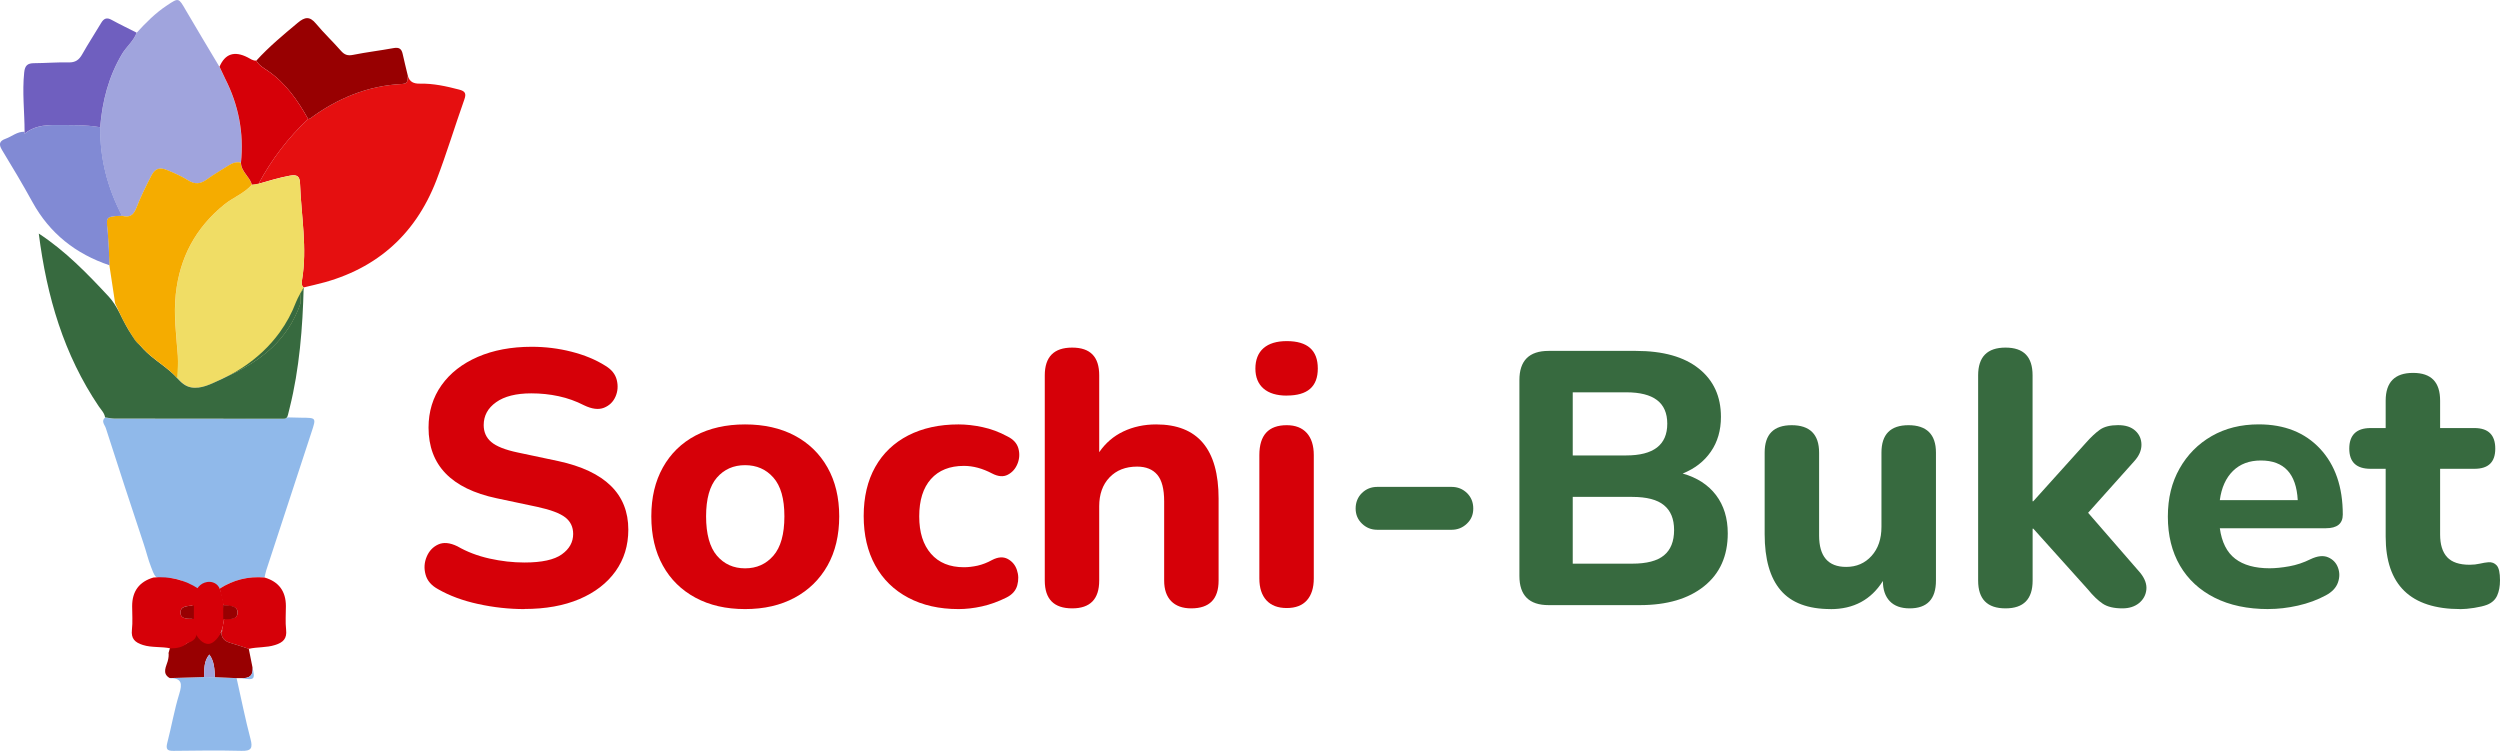
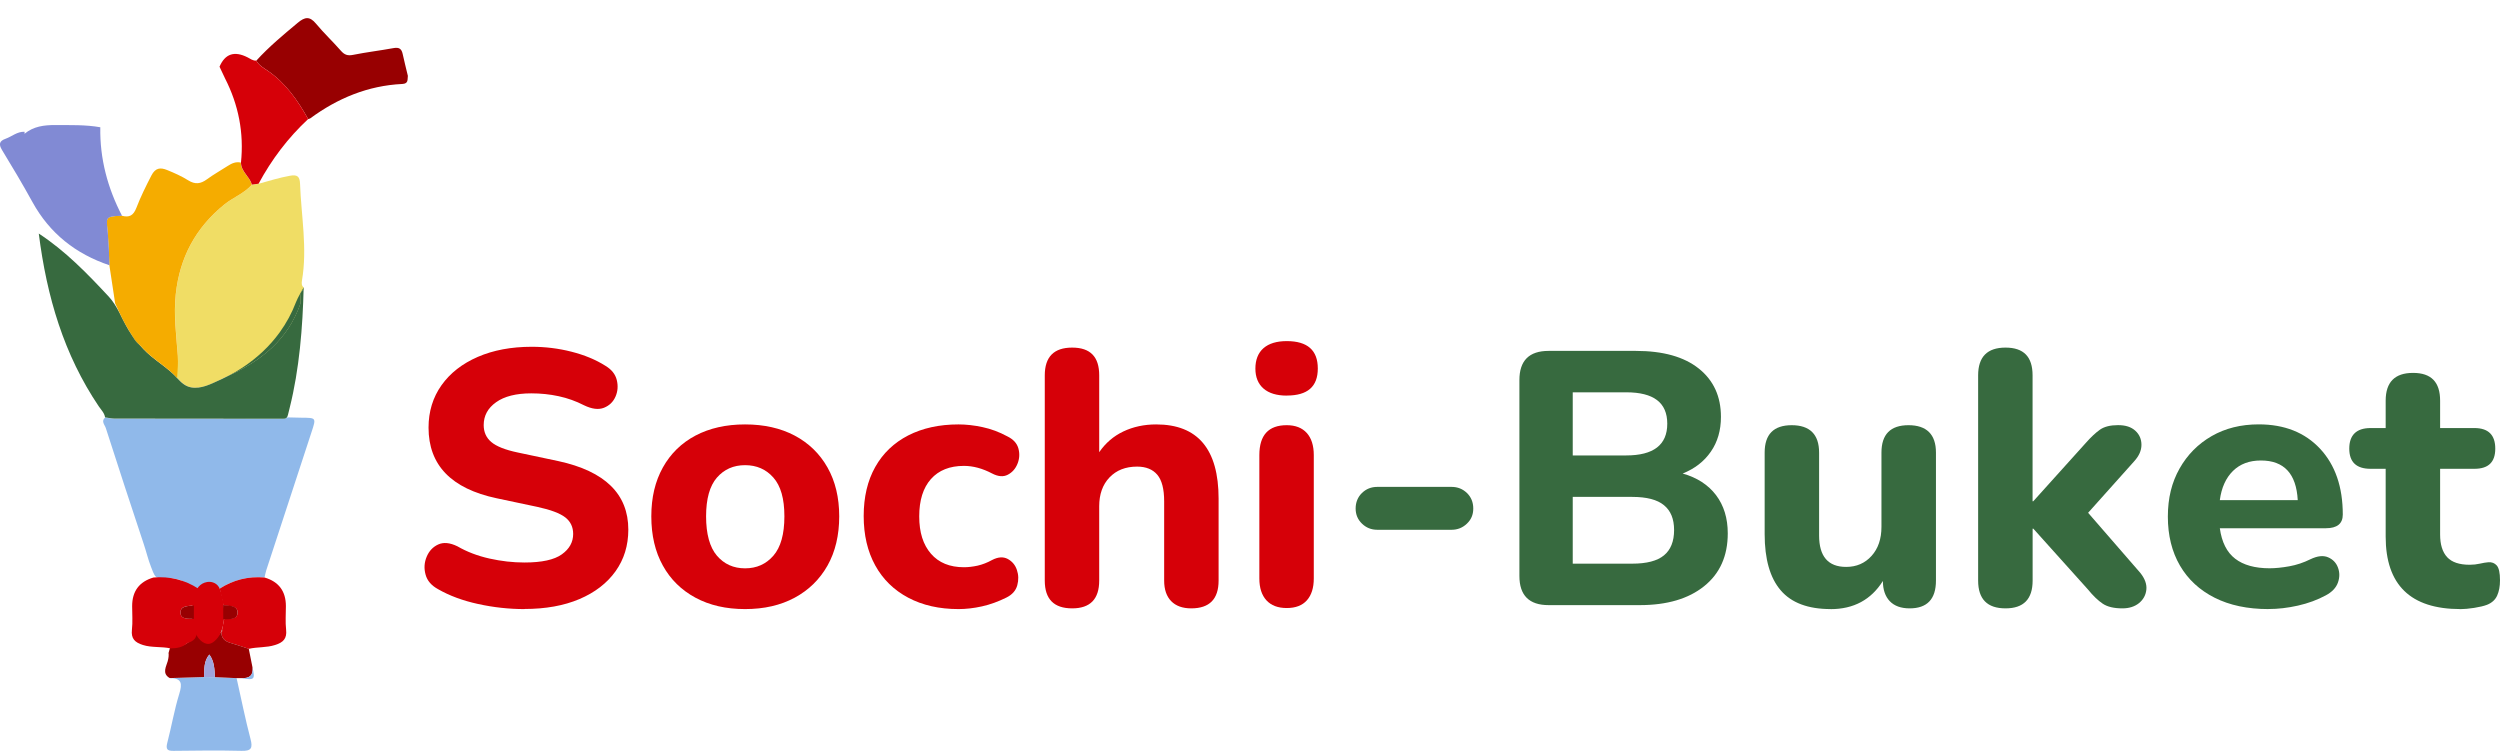
<svg xmlns="http://www.w3.org/2000/svg" id="_Слой_2" data-name="Слой 2" viewBox="0 0 454.62 136.55">
  <defs>
    <style>
      .cls-1 {
        fill: #a0a4dd;
      }

      .cls-2 {
        fill: #980001;
      }

      .cls-3 {
        fill: #818ad4;
      }

      .cls-4 {
        fill: #e50f10;
      }

      .cls-5 {
        fill: #f0dd65;
      }

      .cls-6 {
        fill: #376a3f;
      }

      .cls-7 {
        fill: #f5ac00;
      }

      .cls-8 {
        fill: #90b9ea;
      }

      .cls-9 {
        fill: #d60008;
      }

      .cls-10 {
        fill: #6f5fbf;
      }
    </style>
  </defs>
  <g id="_Слой_1-2" data-name="Слой 1">
    <g>
      <path class="cls-9" d="M95.35,110.76c-2.8,0-5.6-.31-8.39-.92-2.8-.61-5.23-1.51-7.28-2.69-1.22-.66-1.99-1.54-2.29-2.66-.31-1.12-.24-2.2,.2-3.25,.44-1.05,1.14-1.79,2.1-2.23,.96-.44,2.12-.33,3.48,.33,1.75,1.01,3.69,1.75,5.84,2.23,2.14,.48,4.26,.72,6.36,.72,3.15,0,5.41-.49,6.79-1.48,1.38-.98,2.07-2.22,2.07-3.71,0-1.27-.48-2.27-1.44-3.02-.96-.74-2.65-1.38-5.05-1.9l-7.41-1.57c-8.26-1.75-12.4-6.03-12.4-12.85,0-2.93,.79-5.5,2.36-7.71,1.57-2.21,3.77-3.92,6.59-5.15,2.82-1.22,6.09-1.84,9.81-1.84,2.45,0,4.85,.29,7.21,.89s4.44,1.45,6.23,2.59c1.09,.66,1.77,1.51,2.03,2.56,.26,1.05,.19,2.06-.23,3.02-.42,.96-1.12,1.64-2.1,2.03s-2.2,.24-3.64-.46c-1.44-.74-2.97-1.29-4.59-1.64-1.62-.35-3.28-.52-4.99-.52-2.75,0-4.89,.54-6.39,1.61-1.51,1.07-2.26,2.46-2.26,4.16,0,1.27,.46,2.3,1.38,3.08s2.51,1.42,4.79,1.9l7.41,1.57c8.48,1.84,12.72,5.99,12.72,12.46,0,2.89-.78,5.41-2.33,7.58-1.55,2.16-3.74,3.85-6.56,5.05s-6.15,1.8-10,1.8Z" />
      <path class="cls-9" d="M135.49,110.76c-3.46,0-6.46-.69-9.02-2.07-2.56-1.38-4.54-3.32-5.93-5.84-1.4-2.51-2.1-5.5-2.1-8.95s.7-6.37,2.1-8.89c1.4-2.51,3.38-4.45,5.93-5.8,2.56-1.35,5.56-2.03,9.02-2.03s6.46,.68,9.02,2.03c2.56,1.36,4.55,3.29,5.97,5.8,1.42,2.51,2.13,5.48,2.13,8.89s-.71,6.44-2.13,8.95c-1.42,2.51-3.41,4.46-5.97,5.84-2.56,1.38-5.56,2.07-9.02,2.07Zm0-7.41c2.1,0,3.81-.76,5.15-2.3,1.33-1.53,2-3.91,2-7.15s-.67-5.54-2-7.05c-1.33-1.51-3.05-2.26-5.15-2.26s-3.8,.75-5.12,2.26c-1.31,1.51-1.97,3.86-1.97,7.05s.66,5.62,1.97,7.15c1.31,1.53,3.02,2.3,5.12,2.3Z" />
      <path class="cls-9" d="M174.31,110.76c-3.5,0-6.55-.69-9.15-2.07-2.6-1.38-4.6-3.33-6-5.87-1.4-2.54-2.1-5.53-2.1-8.98s.7-6.43,2.1-8.92c1.4-2.49,3.4-4.4,6-5.74,2.6-1.33,5.65-2,9.15-2,1.36,0,2.81,.16,4.36,.49,1.55,.33,3.05,.89,4.49,1.67,1.09,.53,1.77,1.26,2.03,2.2,.26,.94,.21,1.87-.16,2.79-.37,.92-.96,1.58-1.77,2-.81,.42-1.76,.34-2.85-.23-1.75-.92-3.45-1.38-5.12-1.38-2.58,0-4.58,.8-6,2.39-1.42,1.6-2.13,3.86-2.13,6.79s.71,5.15,2.13,6.79c1.42,1.64,3.42,2.46,6,2.46,.79,0,1.62-.1,2.49-.29,.87-.2,1.75-.54,2.62-1.02,1.09-.57,2.04-.63,2.85-.2,.81,.44,1.37,1.1,1.67,2,.31,.9,.33,1.83,.07,2.79-.26,.96-.92,1.71-1.97,2.23-1.49,.74-2.97,1.28-4.46,1.61-1.49,.33-2.91,.49-4.26,.49Z" />
      <path class="cls-9" d="M194.97,110.63c-3.32,0-4.98-1.68-4.98-5.05v-37.32c0-3.37,1.66-5.05,4.98-5.05s4.92,1.68,4.92,5.05v13.97c1.14-1.66,2.6-2.92,4.39-3.77,1.79-.85,3.78-1.28,5.97-1.28,7.56,0,11.35,4.5,11.35,13.51v14.89c0,3.37-1.66,5.05-4.98,5.05-1.57,0-2.79-.44-3.64-1.31-.85-.87-1.28-2.12-1.28-3.74v-14.43c0-2.23-.42-3.84-1.25-4.82-.83-.98-2.06-1.48-3.67-1.48-2.1,0-3.77,.66-5.02,1.97-1.25,1.31-1.87,3.06-1.87,5.25v13.51c0,3.37-1.64,5.05-4.92,5.05Z" />
      <path class="cls-9" d="M234,71.94c-1.84,0-3.25-.43-4.23-1.28-.98-.85-1.48-2.07-1.48-3.64s.49-2.85,1.48-3.71c.98-.85,2.39-1.28,4.23-1.28,3.76,0,5.64,1.66,5.64,4.98s-1.88,4.92-5.64,4.92Zm0,38.63c-1.62,0-2.85-.47-3.71-1.41-.85-.94-1.28-2.26-1.28-3.97v-22.43c0-3.63,1.66-5.44,4.98-5.44,1.57,0,2.79,.47,3.64,1.41,.85,.94,1.28,2.29,1.28,4.03v22.43c0,1.71-.42,3.03-1.25,3.97-.83,.94-2.06,1.41-3.67,1.41Z" />
      <path class="cls-6" d="M250.46,96.34c-1.09,0-2.02-.37-2.79-1.12-.77-.74-1.15-1.66-1.15-2.75s.38-2.08,1.15-2.82c.76-.74,1.69-1.11,2.79-1.11h13.51c1.09,0,2.02,.37,2.79,1.11,.76,.74,1.15,1.68,1.15,2.82s-.38,2.01-1.15,2.75c-.77,.74-1.7,1.12-2.79,1.12h-13.51Z" />
      <path class="cls-6" d="M281.61,110.04c-3.54,0-5.31-1.77-5.31-5.31v-35.61c0-3.54,1.77-5.31,5.31-5.31h15.87c4.94,0,8.76,1.07,11.44,3.21,2.69,2.14,4.03,5.07,4.03,8.79,0,2.45-.61,4.56-1.84,6.33-1.22,1.77-2.93,3.09-5.12,3.97,2.62,.74,4.65,2.06,6.07,3.93,1.42,1.88,2.13,4.2,2.13,6.95,0,4.11-1.43,7.31-4.3,9.61-2.86,2.3-6.77,3.44-11.71,3.44h-16.59Zm4.39-27.22h9.71c4.99,0,7.48-1.92,7.48-5.77s-2.49-5.71-7.48-5.71h-9.71v11.48Zm0,19.68h10.82c2.62,0,4.55-.5,5.77-1.51,1.22-1,1.84-2.54,1.84-4.59s-.61-3.52-1.84-4.53c-1.22-1.01-3.15-1.51-5.77-1.51h-10.82v12.13Z" />
      <path class="cls-6" d="M332.9,110.76c-4.11,0-7.14-1.14-9.08-3.41-1.95-2.27-2.92-5.68-2.92-10.23v-14.82c0-3.32,1.64-4.98,4.92-4.98s4.98,1.66,4.98,4.98v15.08c0,3.8,1.64,5.71,4.92,5.71,1.88,0,3.42-.67,4.62-2,1.2-1.33,1.8-3.09,1.8-5.28v-13.51c0-3.32,1.64-4.98,4.92-4.98s4.99,1.66,4.99,4.98v23.28c0,3.37-1.6,5.05-4.79,5.05-1.57,0-2.78-.44-3.61-1.31-.83-.87-1.25-2.1-1.25-3.67-2.14,3.41-5.31,5.12-9.51,5.12Z" />
      <path class="cls-6" d="M364.7,110.63c-3.32,0-4.98-1.68-4.98-5.05v-37.32c0-3.37,1.66-5.05,4.98-5.05s4.92,1.68,4.92,5.05v22.89h.13l9.51-10.56c.96-1.09,1.84-1.91,2.62-2.46,.79-.55,1.88-.82,3.28-.82s2.4,.34,3.15,1.02c.74,.68,1.11,1.53,1.11,2.56s-.44,2.02-1.31,2.98l-8.39,9.38,9.51,10.95c.83,1.05,1.19,2.07,1.08,3.05-.11,.98-.56,1.79-1.34,2.43-.79,.63-1.79,.95-3.02,.95-1.53,0-2.72-.28-3.57-.85-.85-.57-1.76-1.44-2.72-2.62l-9.9-11.02h-.13v9.44c0,3.37-1.64,5.05-4.92,5.05Z" />
      <path class="cls-6" d="M412.52,110.76c-3.8,0-7.07-.69-9.8-2.07-2.73-1.38-4.83-3.32-6.3-5.84-1.46-2.51-2.2-5.48-2.2-8.89s.71-6.24,2.13-8.76c1.42-2.51,3.37-4.48,5.84-5.9,2.47-1.42,5.32-2.13,8.56-2.13,4.68,0,8.39,1.48,11.15,4.43,2.75,2.95,4.13,6.94,4.13,11.97,0,1.66-1.03,2.49-3.08,2.49h-19.28c.35,2.54,1.28,4.38,2.79,5.54,1.51,1.16,3.6,1.74,6.26,1.74,1.05,0,2.24-.12,3.58-.36,1.33-.24,2.61-.67,3.84-1.28,1.27-.61,2.34-.73,3.21-.36,.87,.37,1.48,1,1.8,1.87,.33,.88,.33,1.78,0,2.72s-1.06,1.72-2.2,2.33c-1.53,.83-3.22,1.45-5.08,1.87s-3.64,.62-5.34,.62Zm-1.38-27.02c-2.1,0-3.79,.63-5.08,1.9-1.29,1.27-2.09,3.04-2.39,5.31h14.17c-.26-4.81-2.49-7.21-6.69-7.21Z" />
      <path class="cls-6" d="M447.41,110.76c-9.05,0-13.58-4.39-13.58-13.18v-12.33h-2.75c-2.58,0-3.87-1.22-3.87-3.67s1.29-3.74,3.87-3.74h2.75v-4.98c0-3.37,1.66-5.05,4.98-5.05s4.92,1.68,4.92,5.05v4.98h6.23c2.54,0,3.8,1.25,3.8,3.74s-1.27,3.67-3.8,3.67h-6.23v11.94c0,1.84,.43,3.21,1.28,4.13s2.22,1.38,4.1,1.38c.66,0,1.27-.07,1.84-.2,.57-.13,1.09-.22,1.57-.26,.61-.04,1.12,.15,1.51,.59,.39,.44,.59,1.33,.59,2.69,0,1.09-.17,2.02-.52,2.79-.35,.77-.96,1.32-1.84,1.67-.57,.22-1.34,.4-2.33,.56-.98,.15-1.83,.23-2.52,.23Z" />
    </g>
    <g>
      <path class="cls-8" d="M28.43,104.95s-.02-.02-.03-.02c-.44-.36-.73-1.34-.94-1.85-.53-1.34-.85-2.75-1.31-4.11-2.35-7.03-4.64-14.08-6.91-21.13-.19-.58-.91-1.24-.12-1.92,.58,.08,1.15,.22,1.73,.22,9.98,.02,19.97,.02,29.95,.03,.53,0,1.05,.03,1.51-.27,.85,.02,1.7,.05,2.55,.06,2.66,.02,2.65,0,1.79,2.62-2.75,8.37-5.49,16.75-8.23,25.12-.14,.43-.21,.88-.32,1.32-2.95-.25-5.68,.42-8.17,2.03,.06-.04-.79-.6-.89-.64-.36-.13-.74-.14-1.11-.1-.7,.07-1.43,1.37-2.14,1.31-1.03-.09-1.97-1.82-2.96-2.12-.76-.23-1.55-.36-2.35-.38-.62-.02-1.52,.23-2.07-.16Z" />
-       <path class="cls-4" d="M74.17,13.79c.31,1.13,1.08,1.44,2.19,1.42,2.44-.05,4.8,.47,7.16,1.09,1.09,.29,1.3,.72,.92,1.79-1.73,4.87-3.22,9.83-5.07,14.66-3.97,10.32-11.47,16.63-22.25,19.07-.63,.14-1.27,.3-1.9,.45-.42-.34-.39-.81-.31-1.27,1-5.9-.14-11.75-.35-17.63-.05-1.35-.54-1.66-1.84-1.43-1.94,.35-3.81,.94-5.7,1.47,2.37-4.41,5.35-8.35,9.02-11.76,.12-.04,.27-.05,.37-.12,4.99-3.67,10.51-5.96,16.75-6.26,1.16-.06,.91-.83,1.01-1.48Z" />
      <path class="cls-5" d="M55.21,52.27h0c-.01,.18-.02,.34-.04,.5-.8,.17-.35,1.92-.56,2.53-2.29,6.47-6.97,10.23-13.1,13.06-.3,.14-.61,.28-.93,.42-.2,.09-.39,.19-.57,.31,0,0,0,0-.01,0-1.6,.73-3.41,1.7-5.22,1.36-1.11-.2-1.84-.93-2.57-1.72-.06-.06-.11-.12-.17-.19-.1-.11-.2-.21-.3-.31,.28-1.25,.61-2.64,.61-3.34,0-.04,0-.09,0-.13-.28-3.75-.78-7.47-.38-11.26,.72-6.68,3.6-12.07,8.83-16.31,1.61-1.31,3.62-2.02,5.01-3.61,.41-.06,.81-.11,1.21-.16,1.89-.53,3.76-1.11,5.7-1.46,1.29-.24,1.79,.08,1.84,1.43,.21,5.88,1.36,11.73,.35,17.63-.07,.45-.1,.92,.32,1.26Z" />
-       <path class="cls-1" d="M24.87,5.94c1.67-1.84,3.41-3.58,5.5-4.96,2.14-1.42,2.09-1.42,3.43,.9,2,3.44,4.07,6.84,6.1,10.26,.33,.71,.65,1.42,1,2.12,2.46,4.83,3.46,9.93,2.9,15.33-.9-.2-1.65,.14-2.39,.62-1.25,.82-2.57,1.55-3.78,2.43-1.13,.83-2.14,.97-3.38,.19-1.21-.76-2.54-1.35-3.87-1.89-1.16-.47-2.09-.46-2.85,1.01-.98,1.91-1.95,3.85-2.71,5.84-.55,1.43-1.29,1.83-2.65,1.46-2.62-5.05-4.05-10.38-3.95-16.1,.39-4.74,1.54-9.22,4.01-13.37,.8-1.35,2.09-2.33,2.63-3.83Z" />
      <path class="cls-6" d="M55.22,52.27c-.17,7.21-.78,14.87-2.54,21.89-.1,.42-.2,.84-.31,1.26-.06,.22-.12,.45-.3,.58-.18,.15-.43,.15-.67,.15-10.18,0-20.37-.03-30.56-.03-.58,0-1.15-.15-1.73-.22-.13-.82-.72-1.37-1.16-2.02-6.32-9.38-9.44-19.87-10.9-31.41,4.81,3.14,8.81,7.26,12.7,11.44,.78,.84,1.37,1.81,1.9,2.81,0,0,0,.02,.02,.03,.72,1.52,1.5,3.02,2.45,4.43,.32,.47,.52,.87,.95,1.25,.15,.13,.3,.27,.43,.41,.19,.22,.39,.45,.6,.66,.42,.44,.87,.86,1.34,1.25,1.41,1.18,2.98,2.18,4.28,3.48,.1,.1,.2,.2,.3,.31,.06,.06,.11,.13,.17,.19,.73,.79,1.46,1.52,2.57,1.72,1.81,.33,3.62-.63,5.22-1.36,0,0,0,0,.01,0,.02,0,.03-.01,.05-.02,.49-.22,.98-.46,1.45-.71,6.13-2.83,10.81-6.59,13.1-13.06,.21-.61-.24-2.36,.56-2.53,.01-.16,.02-.32,.04-.49,0,0,0-.01,0-.01Z" />
      <path class="cls-6" d="M23.52,60.16c.59,.93,1.26,1.84,2,2.69-.14-.14-.28-.28-.43-.41-.43-.38-.63-.78-.95-1.25-.95-1.4-1.73-2.9-2.45-4.43,.61,1.14,1.15,2.32,1.83,3.41Z" />
      <path class="cls-6" d="M55.21,52.28c-.01,.17-.02,.33-.04,.49-.8,.17-.35,1.92-.56,2.53-2.29,6.47-6.97,10.23-13.1,13.06,.91-.47,1.79-.98,2.64-1.55,2.58-1.71,4.88-3.84,6.69-6.34,1.24-1.71,2.25-3.58,3-5.56,.29-.77,1.28-2.47,1.37-2.62Z" />
      <path class="cls-7" d="M45.8,33.58c-1.38,1.59-3.39,2.3-5.01,3.61-5.23,4.25-8.11,9.63-8.83,16.31-.41,3.8,.1,7.51,.38,11.26,0,.04,0,.09,0,.13,.07,1.15-.05,2.32-.11,3.45,0,.14-.02,.27-.03,.39-.06-.06-.11-.12-.17-.19-.1-.11-.2-.21-.3-.31-1.3-1.3-2.87-2.3-4.28-3.48-.47-.39-.91-.81-1.34-1.25-.19-.23-.39-.45-.6-.66-.14-.14-.28-.28-.43-.41-.43-.38-.63-.78-.95-1.25-.95-1.4-1.73-2.9-2.45-4.43,0,0-.01-.02-.02-.03-.24-.51-.48-1.02-.72-1.54-.35-2.32-.7-4.63-1.05-6.94-.04-1.96-.16-3.91-.3-5.88-.2-2.69-.77-3.05,2.57-3.13,1.36,.37,2.1-.03,2.65-1.46,.76-1.99,1.73-3.93,2.71-5.84,.76-1.48,1.69-1.48,2.85-1.02,1.33,.54,2.66,1.13,3.87,1.89,1.25,.78,2.25,.64,3.38-.19,1.21-.89,2.52-1.61,3.78-2.43,.74-.48,1.48-.82,2.39-.62,.04,1.65,1.58,2.54,1.99,4Z" />
      <path class="cls-3" d="M22.18,39.24c-3.34,.08-2.77,.44-2.57,3.13,.14,1.96,.26,3.91,.3,5.87-6.13-2.06-10.86-5.78-14.01-11.5-1.76-3.2-3.63-6.34-5.53-9.46-.64-1.05-.5-1.64,.65-2.05,1.15-.41,2.12-1.33,3.45-1.27,0,.12,0,.24-.01,.37-.03,.05-.06,.11-.09,.16,.03-.05,.06-.11,.09-.16,1.63-1.36,3.57-1.6,5.6-1.59,2.73,.02,5.47-.08,8.18,.4-.1,5.72,1.33,11.05,3.95,16.1Z" />
      <path class="cls-2" d="M74.17,13.79c-.1,.65,.15,1.42-1.01,1.48-6.24,.3-11.76,2.59-16.75,6.26-.1,.07-.25,.08-.37,.12-1.88-3.35-4.03-6.48-7.26-8.72-.79-.55-1.68-1.01-2.17-1.9,2.3-2.53,4.92-4.7,7.53-6.88,1.3-1.09,2.18-1.23,3.33,.16,1.42,1.71,3.05,3.24,4.52,4.92,.64,.73,1.22,.95,2.2,.75,2.44-.49,4.91-.78,7.36-1.23,.98-.18,1.46,.08,1.67,1.04,.29,1.34,.63,2.67,.95,4.01Z" />
-       <path class="cls-10" d="M4.46,24.33c.01-.12,.02-.24,.01-.37,0-3.59-.45-7.18-.07-10.78,.13-1.29,.62-1.68,1.8-1.69,2.09-.01,4.19-.19,6.28-.14,1.23,.03,1.9-.46,2.47-1.48,1.09-1.94,2.32-3.8,3.45-5.71,.49-.82,1.03-1.04,1.91-.54,1.49,.82,3.03,1.55,4.54,2.32-.54,1.5-1.82,2.49-2.63,3.83-2.47,4.14-3.62,8.63-4.01,13.37-2.71-.48-5.44-.37-8.18-.4-2.03-.02-3.96,.23-5.6,1.59h0Z" />
+       <path class="cls-10" d="M4.46,24.33h0Z" />
      <path class="cls-9" d="M46.61,11.03c.49,.9,1.37,1.36,2.17,1.9,3.23,2.23,5.37,5.36,7.26,8.72-3.67,3.41-6.65,7.36-9.02,11.76-.4,.05-.81,.11-1.21,.16-.41-1.46-1.96-2.36-1.99-4,.56-5.4-.44-10.5-2.9-15.32-.35-.7-.67-1.41-1-2.12q1.51-3.53,5.1-1.7c.51,.26,.98,.65,1.6,.59Z" />
      <path class="cls-8" d="M43.03,123.34c.83,3.68,1.56,7.38,2.52,11.02,.44,1.67,.17,2.23-1.63,2.18-4.11-.1-8.23-.06-12.35,0-1.19,.02-1.44-.31-1.15-1.46,.77-2.96,1.28-5.99,2.18-8.91,.57-1.85,.48-2.86-1.72-2.85,2.07-.07,4.14-.13,6.22-.2,.66,0,1.33,.02,1.99,.02,1.31,.06,2.62,.13,3.93,.19Z" />
      <path class="cls-9" d="M39.94,107.05c2.49-1.61,5.22-2.28,8.17-2.03q3.88,1.13,3.88,5.21c0,1.43-.12,2.88,.04,4.29,.18,1.64-.55,2.31-2,2.77-1.58,.51-3.22,.33-4.79,.7-1.11-.36-2.2-.74-3.32-1.07-1.07-.31-1.72-.89-1.65-2.07v.02s.14-.05,.15-.09c0-.1-.02-.2-.03-.31l.39-1.94c1-.04,2.44,.17,2.43-1.17,0-1.22-1.55-1.16-2.56-1.25-.27-1.03-.43-2.05-.7-3.08Z" />
      <path class="cls-2" d="M45.91,121.34c-.22-1.12-.45-2.24-.67-3.36-1.11-.36-2.2-.74-3.32-1.07-1.07-.31-1.72-.89-1.65-2.07-1.92,2.58-2.82,2.5-4.57-.42-.28,1.77-1.96,3.28-4,3.15-.24-.02-.47-.03-.71-.05-.01,.07-.03,.14-.05,.21-.1,.34-.2,.67-.29,1.01,.06,.38,.01,.87-.15,1.49-.22,.88-1.14,2.25,.38,3.08,2.07-.07,4.14-.13,6.22-.2,.08-1.39-.09-2.84,.97-4.09,.93,1.29,.93,2.71,1.02,4.11,1.31,.06,2.62,.13,3.93,.19,.3,0,.61,0,.91,0,1.38,.05,2.18-.47,1.98-1.99Z" />
      <path class="cls-8" d="M43.94,123.33c1.38,.05,2.18-.47,1.98-1.99,.5,2.24,.36,2.38-1.98,1.99Z" />
      <path class="cls-9" d="M40.13,115.08c-.27,.59-.65,1.12-1.16,1.54-.26,.22-.57,.4-.91,.46-.56,.09-1.12-.2-1.54-.58-1.25-1.12-1.55-2.95-1.58-4.63-.03-2.05,.12-5.58,2.71-6.03,.73-.13,1.52,.12,1.99,.69,.26,.32,.41,.72,.53,1.12,.46,1.45,.66,2.99,.59,4.51-.04,1-.22,2.03-.64,2.93Z" />
      <path class="cls-10" d="M4.46,24.33c-.03,.05-.06,.11-.09,.16,.03-.05,.06-.11,.09-.16h0Z" />
      <path class="cls-1" d="M37.1,123.12c.08-1.39-.09-2.84,.97-4.09,.93,1.29,.93,2.71,1.02,4.11-.66,0-1.33-.02-1.99-.02Z" />
      <path class="cls-2" d="M40.6,112.62c0-.86,0-1.72-.01-2.58,1.08,.09,2.6,.02,2.61,1.33,.01,1.43-1.53,1.21-2.6,1.25Z" />
      <path class="cls-9" d="M36.08,107.05c-2.49-1.61-5.22-2.28-8.17-2.03q-3.88,1.13-3.88,5.21c0,1.43,.12,2.88-.04,4.29-.18,1.64,.55,2.31,2,2.77,1.58,.51,3.44,.26,5.02,.62,1.22-.02,2.15-.18,3.1-.99,1.07-.31,1.72-.89,1.65-2.07v.02s-.14-.05-.15-.09c0-.1,.02-.2,.03-.31-.13-.65-.26-1.29-.39-1.94-1-.04-2.44,.17-2.43-1.17,0-1.22,1.43-1.16,2.44-1.25,.27-1.03,.55-2.05,.82-3.08Z" />
      <path class="cls-2" d="M35.25,112.54c0-.8,0-1.61,.01-2.42-1.01,.08-2.43,.02-2.44,1.25-.01,1.34,1.43,1.13,2.43,1.17Z" />
      <path class="cls-2" d="M40.26,114.87c.04-.13,.08-.26,.12-.39,.01,.1,.04,.21,.03,.3,0,.03-.1,.06-.16,.09Z" />
    </g>
  </g>
</svg>